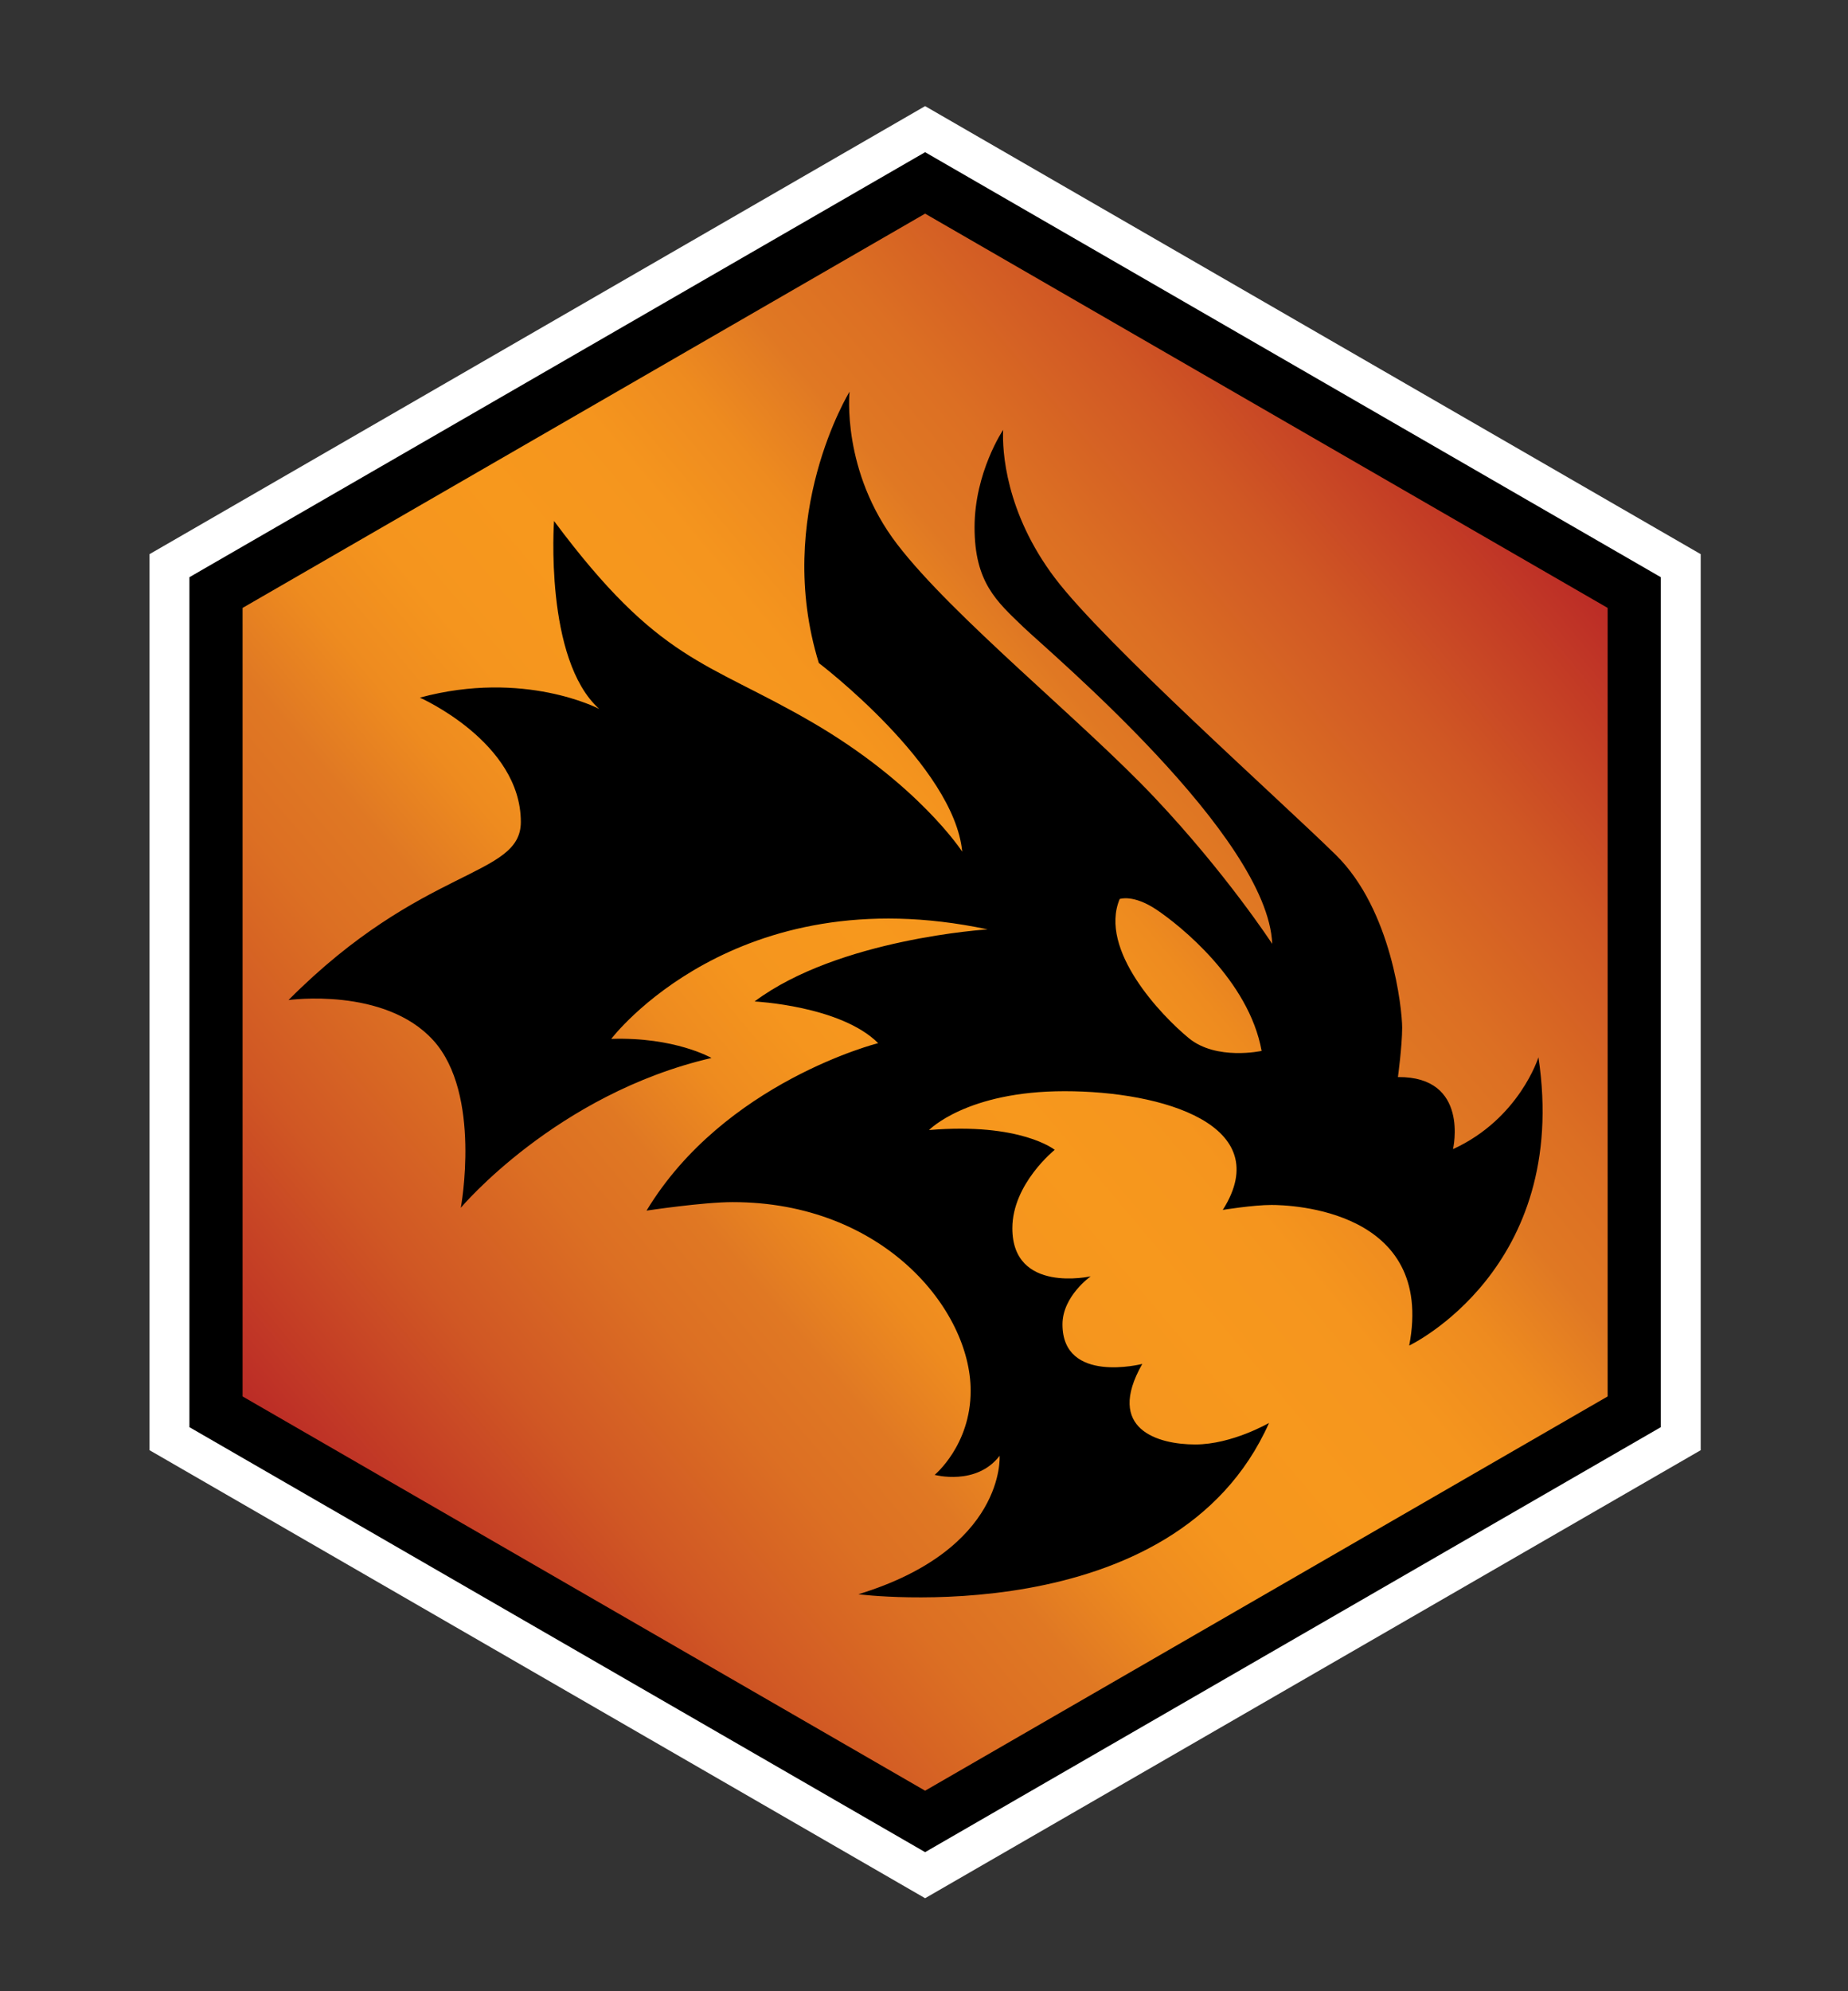
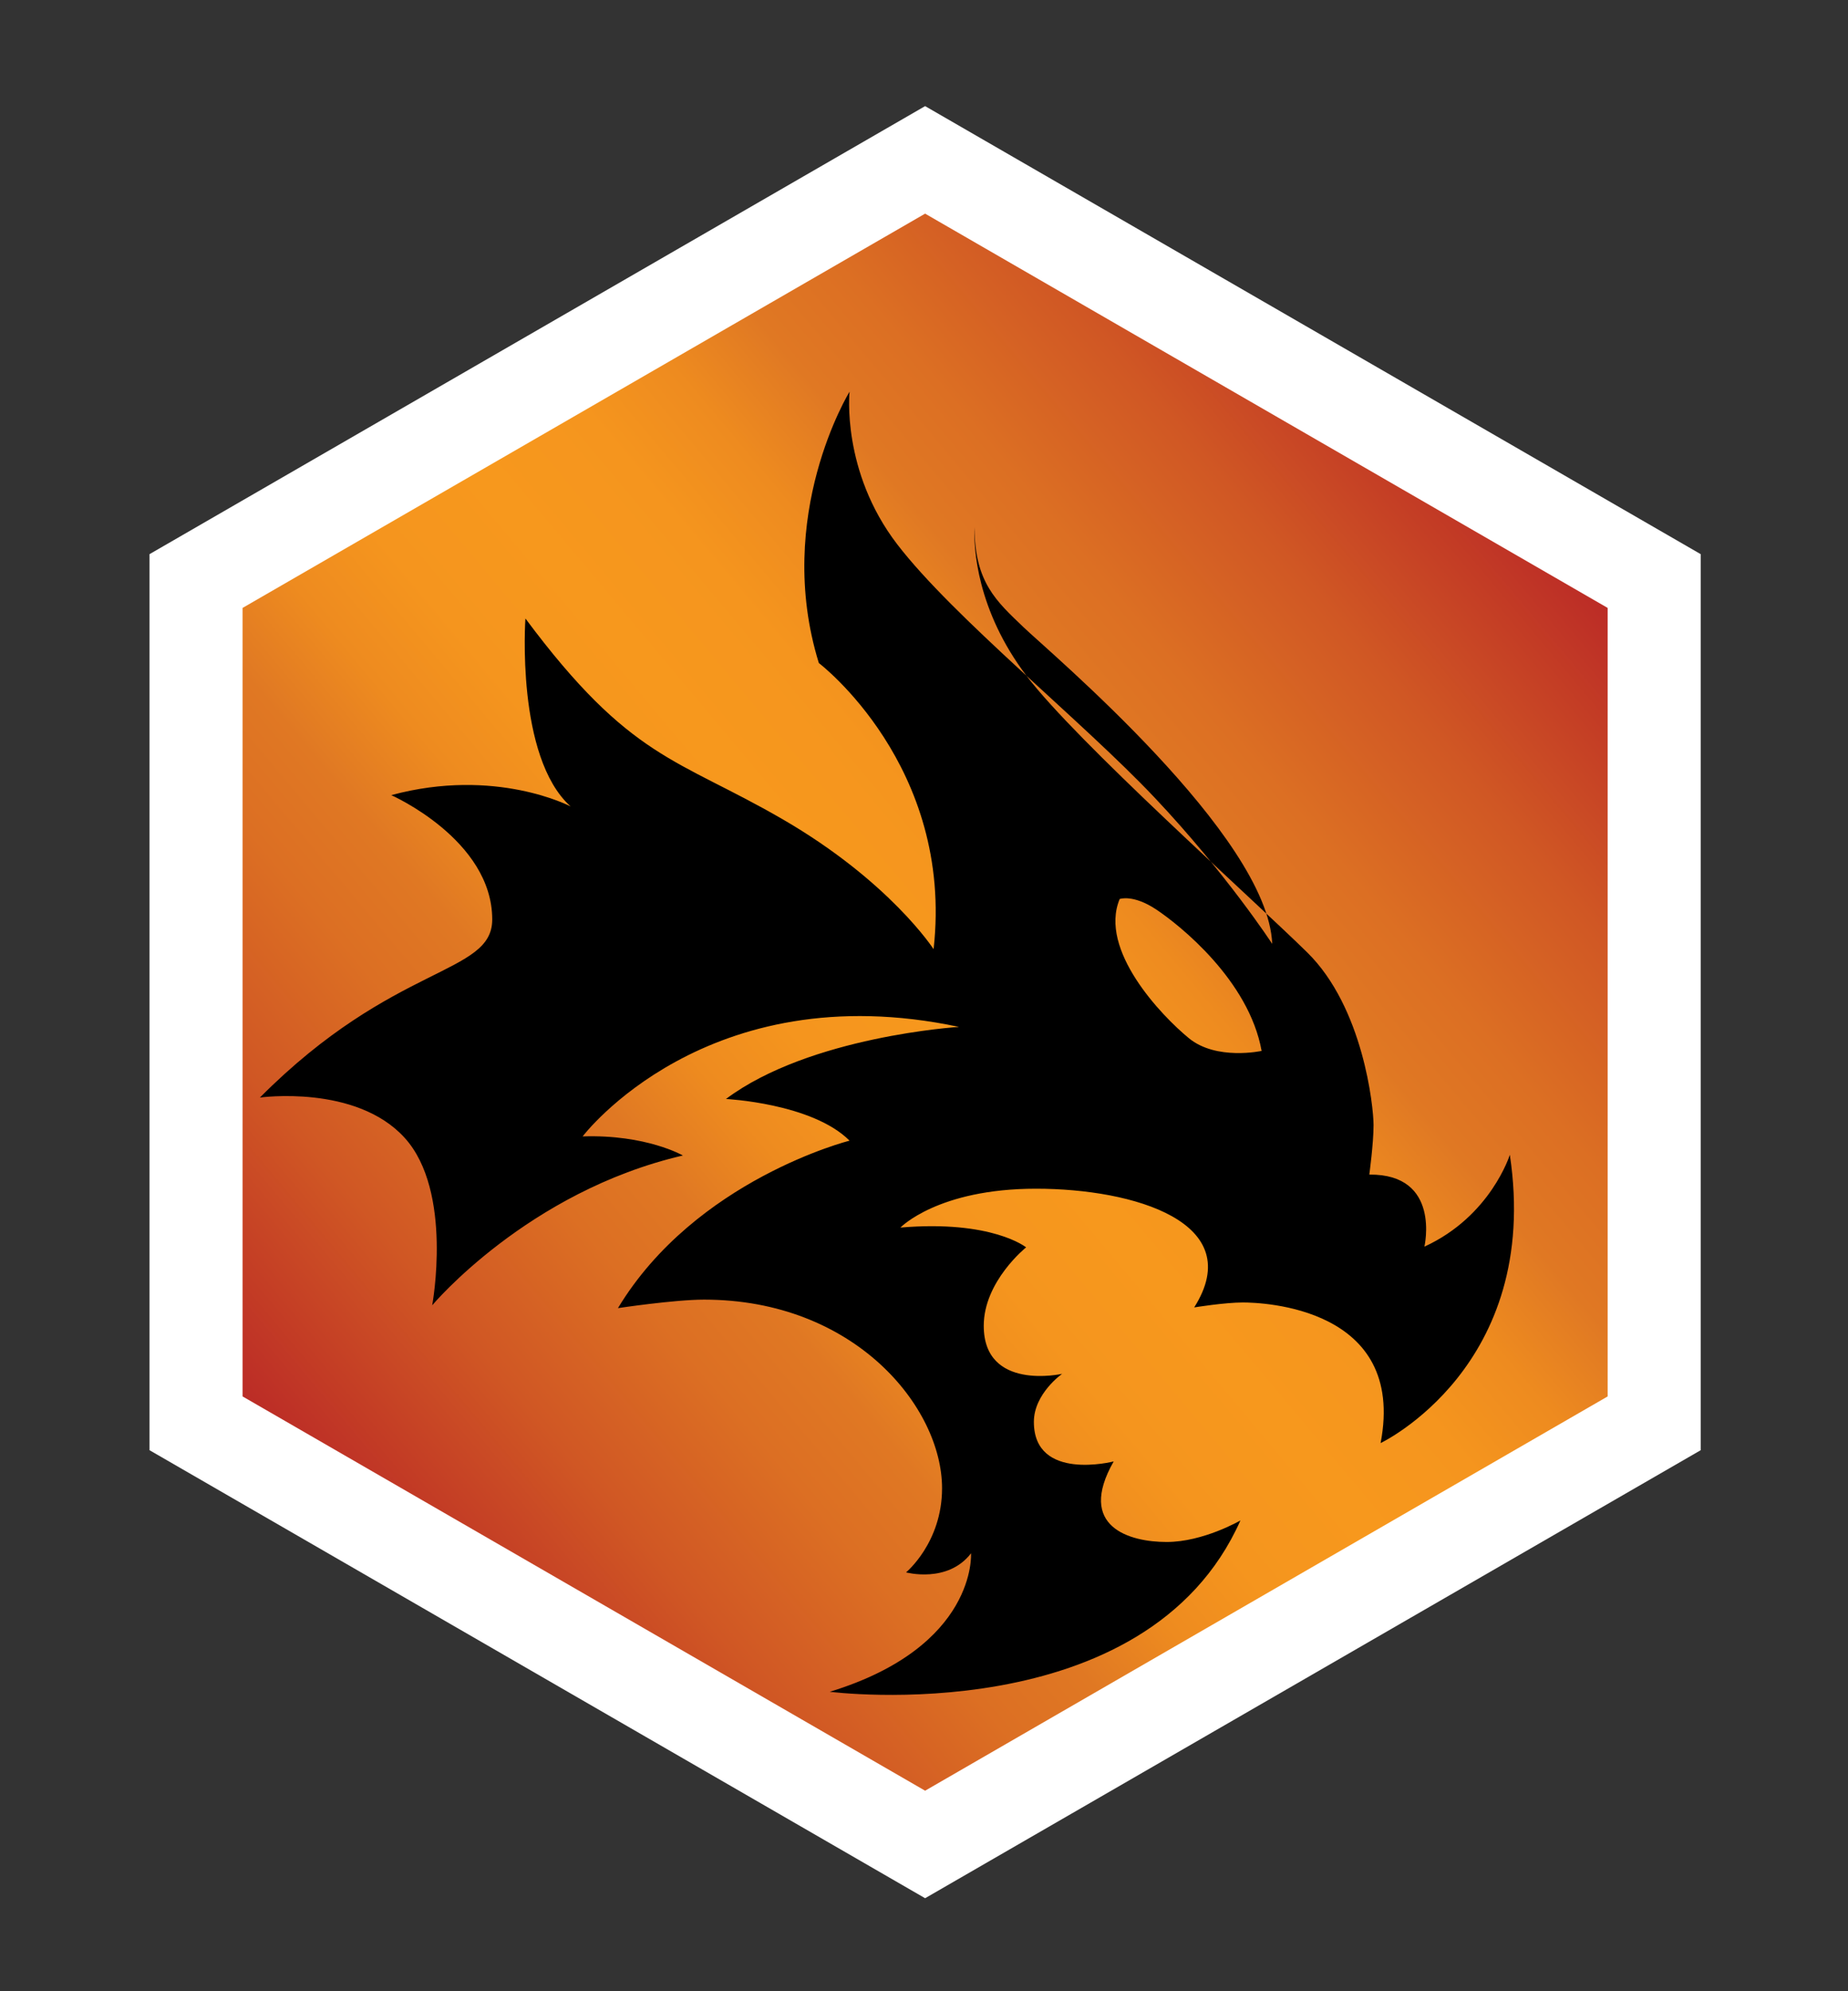
<svg xmlns="http://www.w3.org/2000/svg" version="1.1" id="Layer_1" x="0px" y="0px" width="325px" height="350px" viewBox="37 0 325 350" enable-background="new 37 0 325 350" xml:space="preserve">
  <rect x="37" y="0" width="325" height="350" fill="#333333" stroke="none" />
  <g id="Layer_1_1_">
</g>
  <g>
    <polygon fill="#FFFFFF" points="63.297,254.903 63.297,97.405 199.696,18.653 336.095,97.405 336.095,254.903 199.696,333.652  " />
-     <polygon points="70.312,250.854 70.312,101.455 199.696,26.751 329.08,101.455 329.08,250.854 199.696,325.555  " />
    <linearGradient id="SVGID_1_" gradientUnits="userSpaceOnUse" x1="95.135" y1="263.891" x2="304.258" y2="88.416">
      <stop offset="0" style="stop-color:#BB2C26" />
      <stop offset="0.01" style="stop-color:#BD2F26" />
      <stop offset="0.137" style="stop-color:#D05724" />
      <stop offset="0.238" style="stop-color:#DC6F23" />
      <stop offset="0.3" style="stop-color:#E07823" />
      <stop offset="0.305" style="stop-color:#E17A23" />
      <stop offset="0.362" style="stop-color:#EE8B1F" />
      <stop offset="0.423" style="stop-color:#F5951E" />
      <stop offset="0.5" style="stop-color:#F7981D" />
      <stop offset="0.577" style="stop-color:#F5951E" />
      <stop offset="0.638" style="stop-color:#EE8B1F" />
      <stop offset="0.695" style="stop-color:#E17A23" />
      <stop offset="0.7" style="stop-color:#E07823" />
      <stop offset="0.762" style="stop-color:#DC6F23" />
      <stop offset="0.863" style="stop-color:#D05724" />
      <stop offset="0.99" style="stop-color:#BD2F26" />
      <stop offset="1" style="stop-color:#BB2C26" />
    </linearGradient>
    <polygon fill="url(#SVGID_1_)" points="199.696,37.552 79.664,106.853 79.664,245.453 199.696,314.754 319.729,245.453    319.729,106.853  " />
-     <path d="M181.005,116.54c-8.01-25.896,5.403-47.69,5.403-47.69s-1.49,13.969,8.384,26.824   c9.872,12.855,32.601,31.111,45.269,44.527c12.666,13.411,20.677,25.706,20.677,25.706c-0.744-19.003-39.121-51.23-43.777-55.701   c-4.655-4.471-8.57-7.824-8.57-17.513c0-9.685,5.031-17.14,5.031-17.14c-0.187,3.542,0.371,14.532,9.127,26.084   c8.755,11.55,39.495,38.933,49.369,48.622c9.871,9.687,11.673,27.137,11.673,30.366c0,3.228-0.745,8.694-0.745,8.694   c12.666-0.126,9.688,12.666,9.688,12.666c11.675-5.341,15.025-16.145,15.025-16.145c5.592,37.259-22.727,50.672-22.727,50.672   c4.597-23.971-20.986-24.715-24.219-24.715c-3.228,0-8.566,0.87-8.566,0.87c9.437-14.903-10.555-20.866-27.819-20.866   c-17.266,0-23.846,6.831-23.846,6.831c16.142-1.367,22.107,3.478,22.107,3.478s-7.452,5.961-7.452,13.785   c0,11.552,13.786,8.445,13.786,8.445s-4.97,3.476-4.97,8.446c0,10.557,14.035,6.953,14.035,6.953   c-6.585,11.551,2.856,14.158,9.313,14.158s12.979-3.785,12.979-3.785c-16.579,37.256-72.219,30.115-72.219,30.115   c25.956-7.949,24.838-24.339,24.838-24.339c-4.098,5.339-11.425,3.353-11.425,3.353s6.332-5.216,6.332-14.782   c0-14.281-15.399-33.161-41.855-33.161c-5.216,0-15.146,1.494-15.146,1.494c13.659-22.606,40.734-29.437,40.734-29.437   c-6.585-6.581-21.736-7.325-21.736-7.325c14.78-11.054,40.985-12.669,40.985-12.669c-44.46-9.438-66.194,19.249-66.194,19.249   c11.177-0.371,17.634,3.353,17.634,3.353c-27.323,6.334-44.089,26.33-44.089,26.33s3.727-19.996-4.842-29.435   c-8.57-9.438-25.46-7.079-25.46-7.079c23.596-23.72,40.859-21.485,40.859-31.298c0-14.033-17.759-21.856-17.759-21.856   c18.381-4.97,31.546,1.988,31.546,1.988c-9.689-8.696-7.949-33.038-7.949-33.038c18.504,24.841,26.659,24.533,45.205,35.27   c18.88,10.931,26.579,22.853,26.579,22.853C204.792,134.611,181.005,116.54,181.005,116.54z M246.084,182.488   c4.845,3.973,12.791,2.232,12.791,2.232c-2.234-12.416-14.406-22.105-18.504-24.839c-4.098-2.73-6.457-1.863-6.457-1.863   C230.188,166.961,241.239,178.516,246.084,182.488z" />
+     <path d="M181.005,116.54c-8.01-25.896,5.403-47.69,5.403-47.69s-1.49,13.969,8.384,26.824   c9.872,12.855,32.601,31.111,45.269,44.527c12.666,13.411,20.677,25.706,20.677,25.706c-0.744-19.003-39.121-51.23-43.777-55.701   c-4.655-4.471-8.57-7.824-8.57-17.513c-0.187,3.542,0.371,14.532,9.127,26.084   c8.755,11.55,39.495,38.933,49.369,48.622c9.871,9.687,11.673,27.137,11.673,30.366c0,3.228-0.745,8.694-0.745,8.694   c12.666-0.126,9.688,12.666,9.688,12.666c11.675-5.341,15.025-16.145,15.025-16.145c5.592,37.259-22.727,50.672-22.727,50.672   c4.597-23.971-20.986-24.715-24.219-24.715c-3.228,0-8.566,0.87-8.566,0.87c9.437-14.903-10.555-20.866-27.819-20.866   c-17.266,0-23.846,6.831-23.846,6.831c16.142-1.367,22.107,3.478,22.107,3.478s-7.452,5.961-7.452,13.785   c0,11.552,13.786,8.445,13.786,8.445s-4.97,3.476-4.97,8.446c0,10.557,14.035,6.953,14.035,6.953   c-6.585,11.551,2.856,14.158,9.313,14.158s12.979-3.785,12.979-3.785c-16.579,37.256-72.219,30.115-72.219,30.115   c25.956-7.949,24.838-24.339,24.838-24.339c-4.098,5.339-11.425,3.353-11.425,3.353s6.332-5.216,6.332-14.782   c0-14.281-15.399-33.161-41.855-33.161c-5.216,0-15.146,1.494-15.146,1.494c13.659-22.606,40.734-29.437,40.734-29.437   c-6.585-6.581-21.736-7.325-21.736-7.325c14.78-11.054,40.985-12.669,40.985-12.669c-44.46-9.438-66.194,19.249-66.194,19.249   c11.177-0.371,17.634,3.353,17.634,3.353c-27.323,6.334-44.089,26.33-44.089,26.33s3.727-19.996-4.842-29.435   c-8.57-9.438-25.46-7.079-25.46-7.079c23.596-23.72,40.859-21.485,40.859-31.298c0-14.033-17.759-21.856-17.759-21.856   c18.381-4.97,31.546,1.988,31.546,1.988c-9.689-8.696-7.949-33.038-7.949-33.038c18.504,24.841,26.659,24.533,45.205,35.27   c18.88,10.931,26.579,22.853,26.579,22.853C204.792,134.611,181.005,116.54,181.005,116.54z M246.084,182.488   c4.845,3.973,12.791,2.232,12.791,2.232c-2.234-12.416-14.406-22.105-18.504-24.839c-4.098-2.73-6.457-1.863-6.457-1.863   C230.188,166.961,241.239,178.516,246.084,182.488z" />
  </g>
</svg>